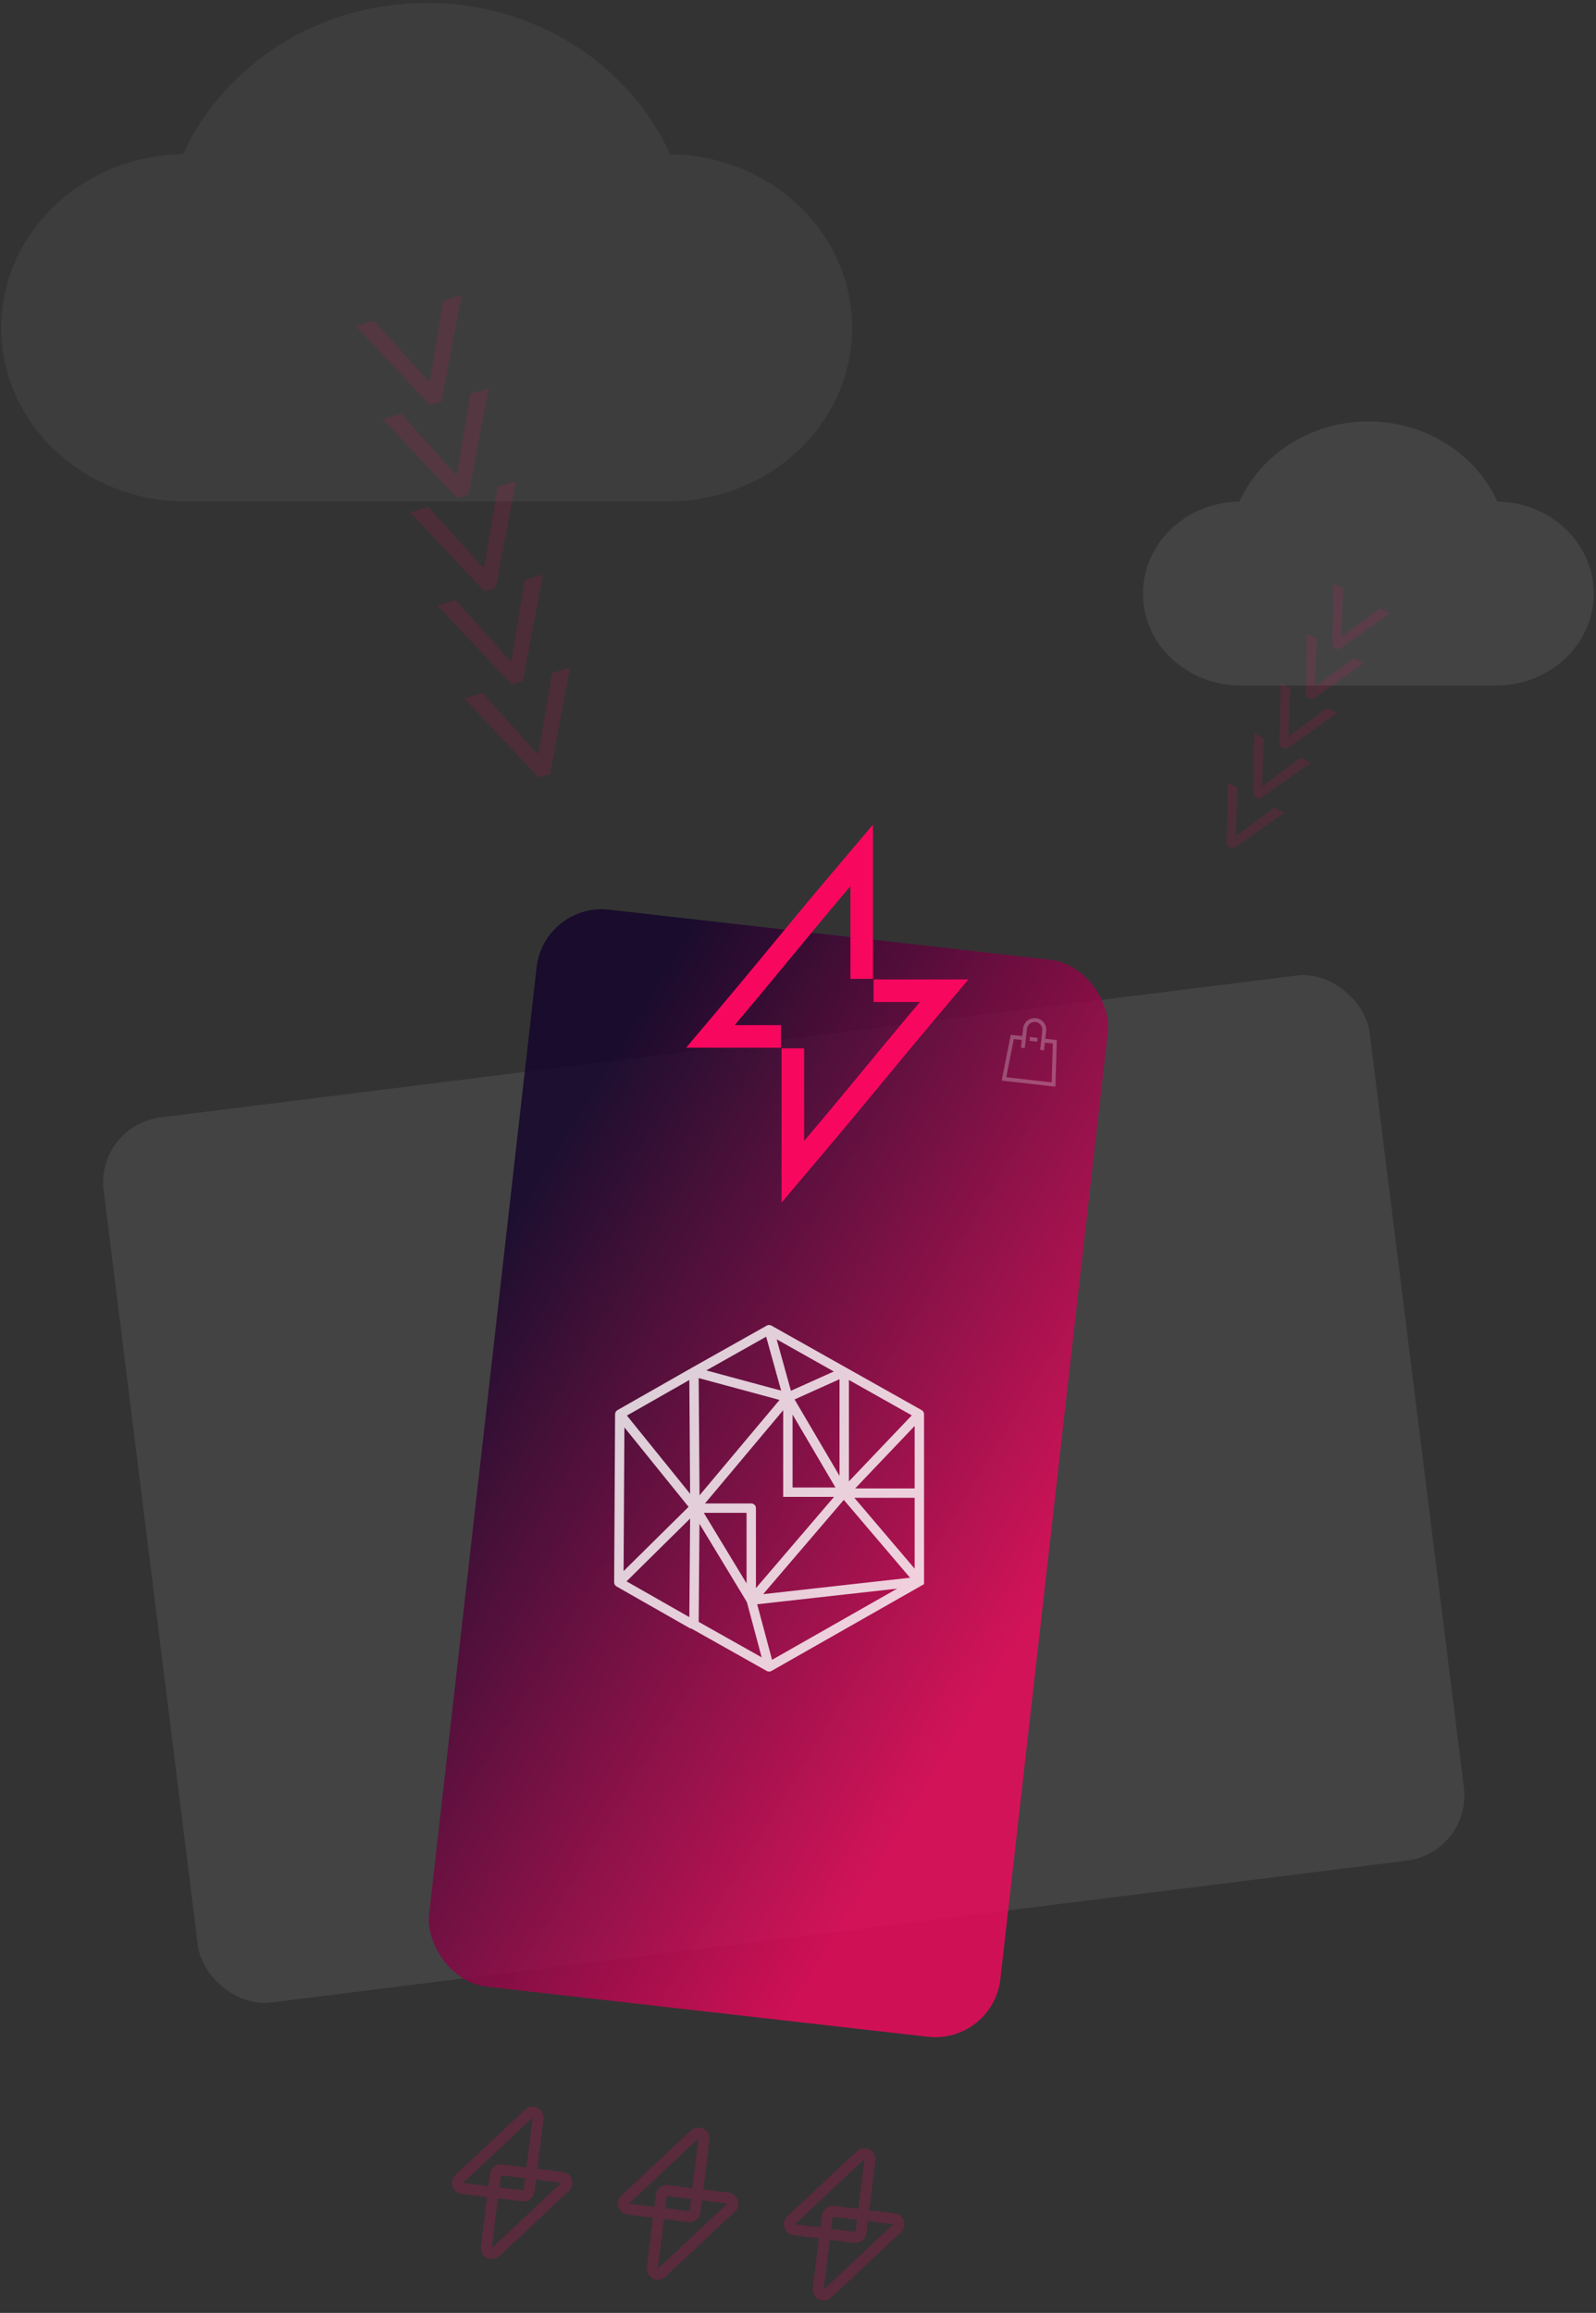
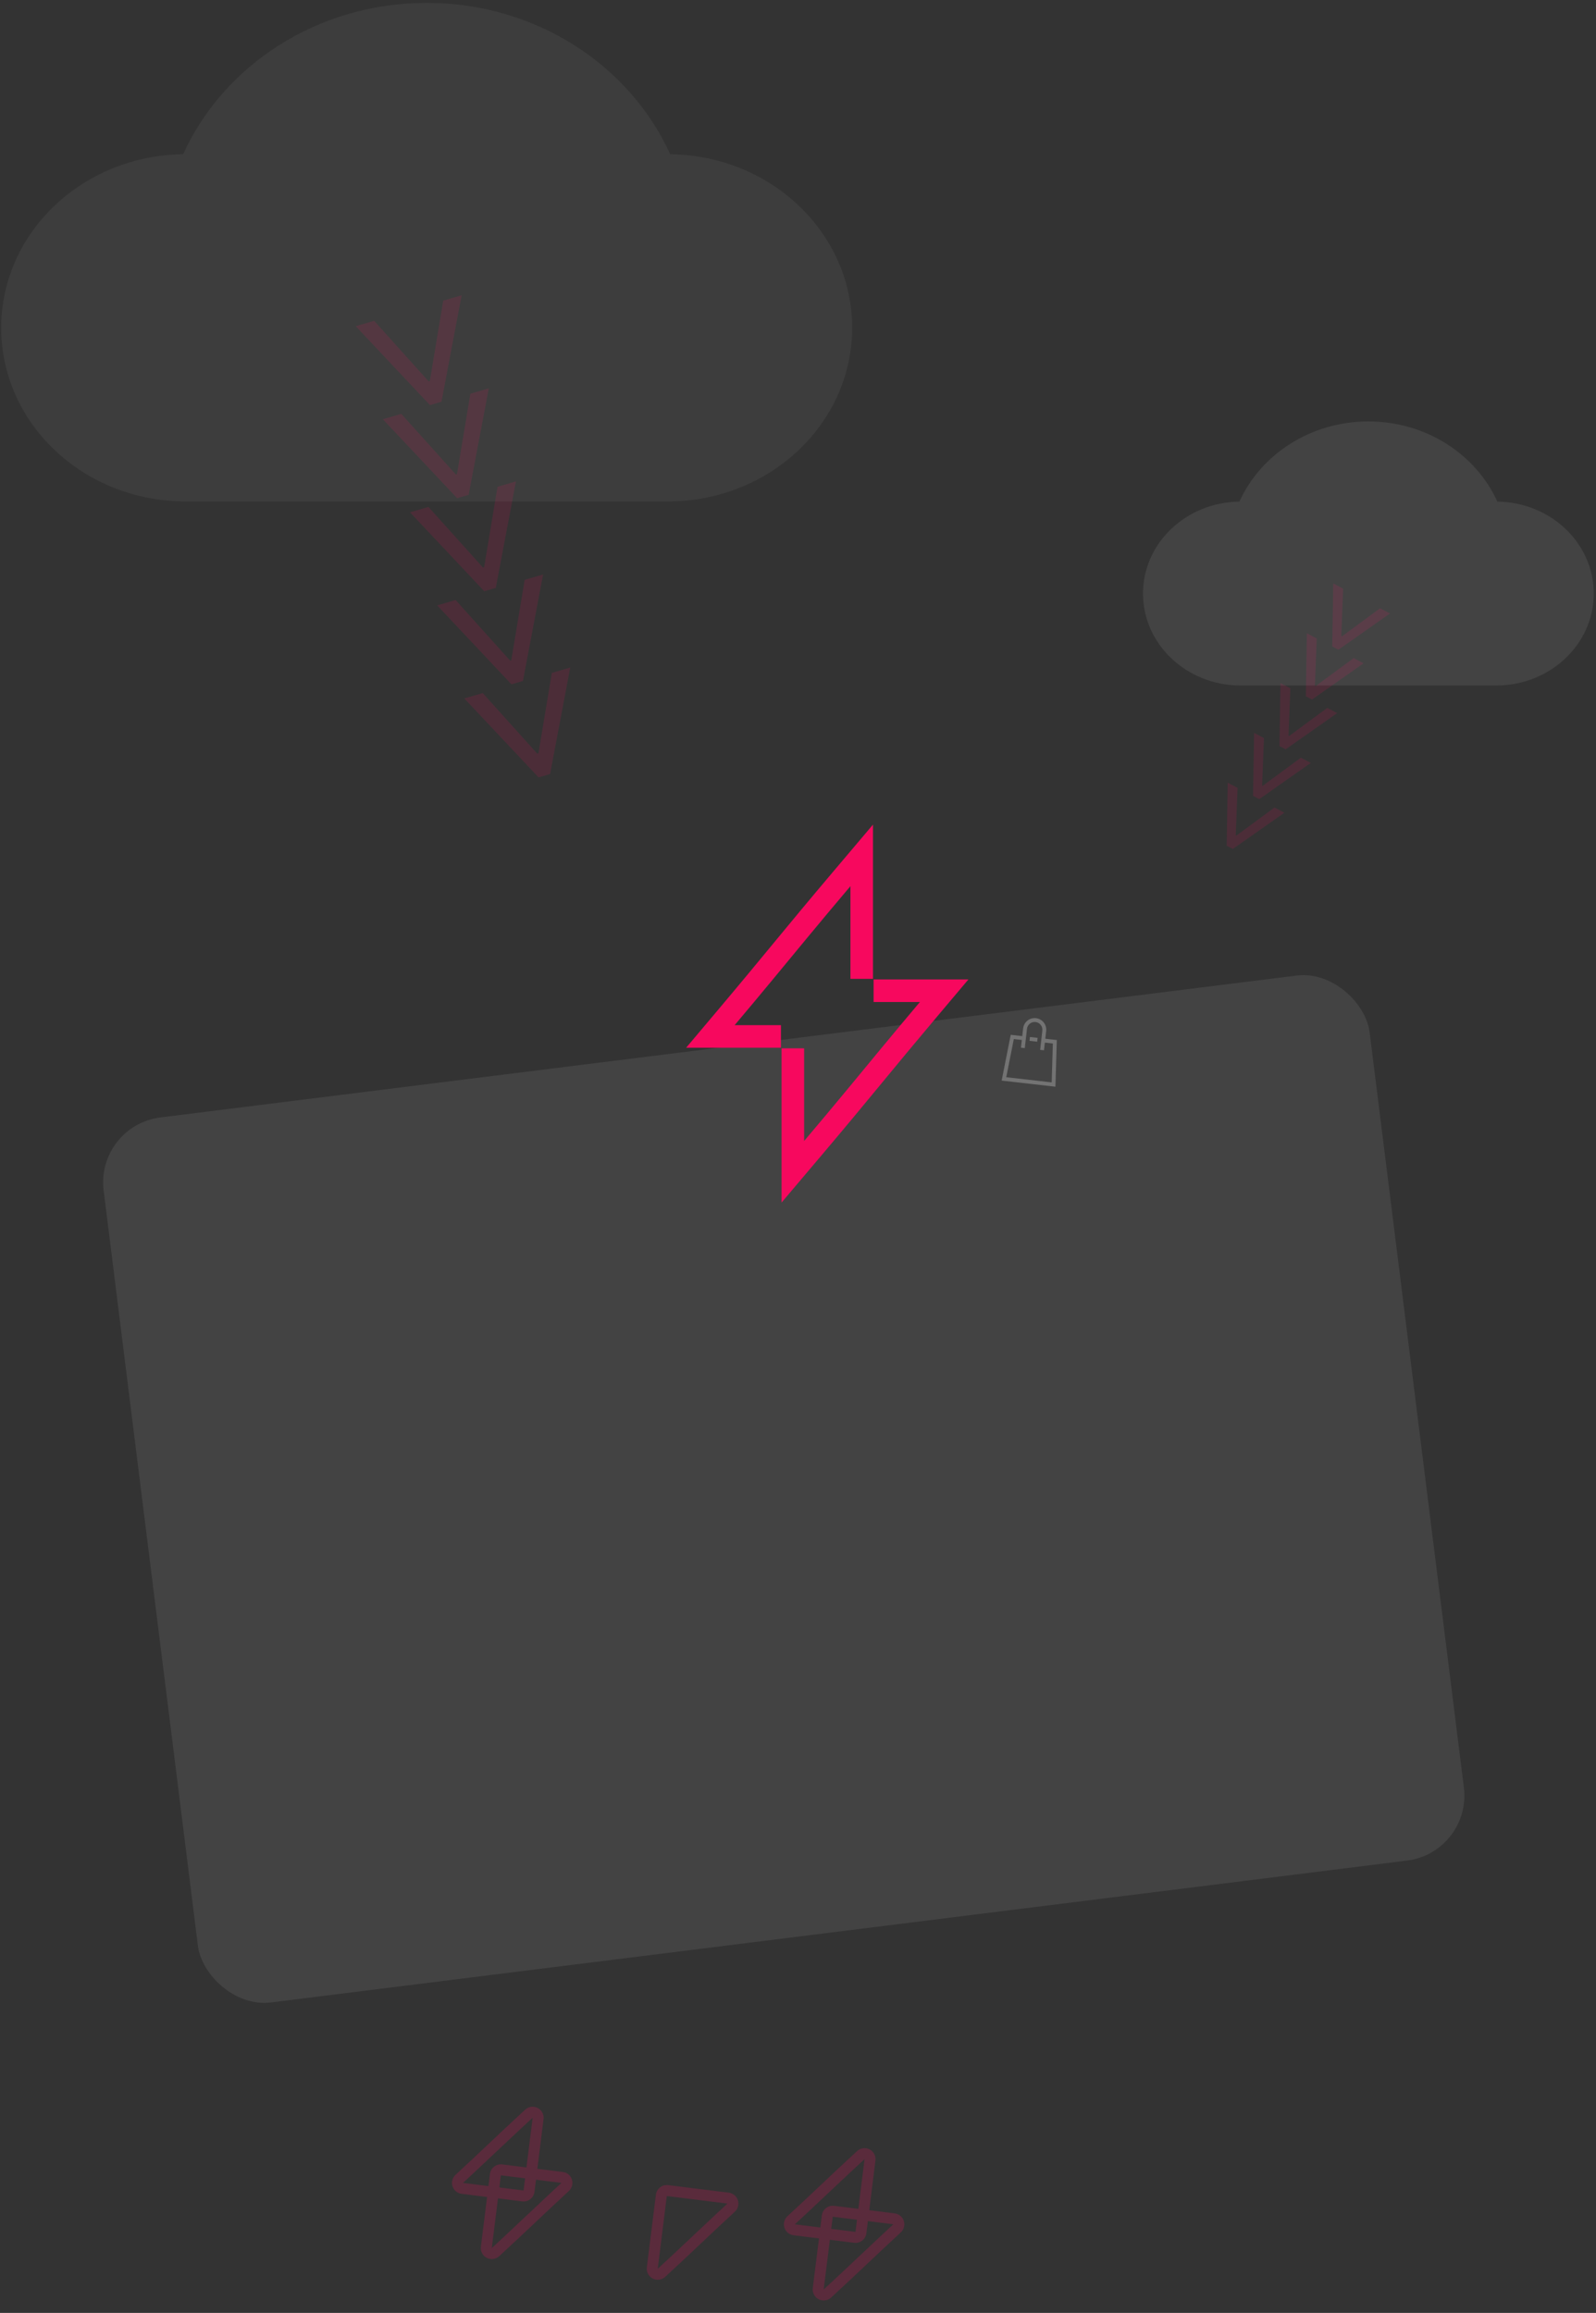
<svg xmlns="http://www.w3.org/2000/svg" width="439" height="636" viewBox="0 0 439 636" fill="none">
  <rect x="0" y="0" width="439" height="636" fill="#333333" stroke="none" />
  <rect opacity="0.08" x="26.278" y="309.498" width="350.93" height="245.252" rx="18" transform="rotate(-7.116 26.278 309.498)" fill="white" />
-   <rect opacity="0.8" x="149.636" y="248.105" width="158.134" height="298.051" rx="18" transform="rotate(6.479 149.636 248.105)" fill="url(#paint0_linear)" />
  <path opacity="0.27" fill-rule="evenodd" clip-rule="evenodd" d="M290.692 285.99L290.305 298.82L275.515 297.14L278.015 284.55L281.184 284.91L281.425 282.792C281.624 281.037 283.205 279.776 284.955 279.975C286.705 280.173 287.963 281.757 287.763 283.512L287.523 285.63L290.692 285.99L290.692 285.99ZM282.482 282.912L281.88 288.208L280.824 288.088L281.064 285.97L278.867 285.72L276.784 296.211L289.278 297.63L289.6 286.939L287.403 286.69L287.162 288.808L286.106 288.688L286.707 283.392C286.84 282.224 286 281.166 284.835 281.034C283.67 280.902 282.614 281.744 282.482 282.912ZM283.177 286.21L283.298 285.15L285.411 285.39L285.29 286.449L283.177 286.209L283.177 286.21Z" fill="#F7F7F7" />
-   <path opacity="0.8" fill-rule="evenodd" clip-rule="evenodd" d="M210.915 364.506C211.308 364.285 211.788 364.285 212.182 364.506L253.509 387.753C253.916 387.981 254.168 388.412 254.168 388.878L254.168 435.607L212.187 459.483C211.793 459.708 211.31 459.709 210.915 459.486L190.251 447.863C190.183 447.825 190.119 447.78 190.06 447.731L189.987 447.86L169.581 436.236C169.176 436.005 168.926 435.573 168.929 435.107L169.187 388.871C169.19 388.41 169.439 387.985 169.84 387.756L190.251 376.129L210.915 364.506ZM189.609 444.672L189.826 417.565L172.341 434.835L189.609 444.672ZM171.529 432.006L171.75 392.506L189.403 414.352L171.529 432.006ZM192.398 419.013L192.182 445.985L209.508 455.731L205.442 440.538L205.349 440.538L205.349 440.382L192.398 419.013ZM208.276 441.138L212.364 456.411L246.782 436.836L208.276 441.138ZM251.585 431.345L251.585 411.867L235.007 411.867L251.585 431.345ZM235.226 409.284L251.585 409.284L251.585 392.107L235.226 409.284ZM250.796 389.19L233.504 379.463L233.504 407.347L250.796 389.19ZM230.921 405.833L230.921 379.252L218.558 384.816L230.921 405.833ZM214.425 384.948L192.188 378.944L192.412 411.186L214.425 384.948ZM193.592 416L205.349 435.399L205.349 416L193.592 416ZM209.913 438.356L250.318 433.842L232.099 412.435L209.913 438.356ZM229.802 409.026L218.006 388.972L218.006 409.026L229.802 409.026ZM215.423 387.778L193.912 413.417L206.641 413.417C207.354 413.417 207.932 413.995 207.932 414.708L207.932 436.698L229.407 411.609L215.423 411.609L215.423 387.778ZM189.826 410.765L189.608 379.468L172.438 389.248L189.826 410.765ZM194.271 376.832L214.864 382.391L210.745 367.565L194.271 376.832ZM213.625 368.281L217.556 382.434L229.35 377.127L213.625 368.281Z" fill="white" />
  <path d="M240.124 226.748L229.192 239.667C222.159 247.979 217.601 253.497 213.095 258.96L212.52 259.657C208.213 264.879 203.864 270.152 197.329 277.903L188.733 288.098H214.811V281.899H202.068C203.97 279.643 205.688 277.596 207.273 275.7C211.153 271.057 214.242 267.312 217.3 263.604L217.301 263.603C220.514 259.707 223.694 255.851 227.725 251.035C229.582 248.817 231.62 246.395 233.925 243.671V269.156H240.124V226.748Z" fill="#F7085E" />
  <path d="M214.982 288.268V330.676L225.913 317.757C232.946 309.445 237.505 303.927 242.011 298.464L242.585 297.767C246.892 292.545 251.242 287.272 257.776 279.521L266.372 269.326H240.294V275.525H253.037C251.135 277.781 249.418 279.827 247.832 281.724C243.952 286.367 240.863 290.112 237.805 293.821C234.592 297.716 231.411 301.573 227.38 306.389C225.523 308.607 223.485 311.029 221.181 313.753V288.268H214.982Z" fill="#F7085E" />
  <g opacity="0.13">
    <path d="M118.269 111.395L121.436 110.471L126.981 81.19L121.914 82.669L118.232 104.791L117.916 104.884L102.914 88.213L97.847 89.692L118.269 111.395Z" fill="#F7085E" />
    <path d="M125.737 136.987L128.904 136.063L134.449 106.782L129.382 108.261L125.7 130.383L125.384 130.476L110.382 113.805L105.315 115.284L125.737 136.987Z" fill="#F7085E" />
    <path d="M133.205 162.579L136.372 161.655L141.917 132.375L136.85 133.853L133.168 155.975L132.851 156.068L117.85 139.398L112.783 140.876L133.205 162.579Z" fill="#F7085E" />
    <path d="M140.673 188.171L143.84 187.247L149.385 157.967L144.318 159.445L140.636 181.567L140.319 181.66L125.318 164.99L120.251 166.468L140.673 188.171Z" fill="#F7085E" />
    <path d="M148.141 213.764L151.308 212.839L156.853 183.559L151.786 185.037L148.104 207.159L147.787 207.252L132.786 190.582L127.719 192.06L148.141 213.764Z" fill="#F7085E" />
  </g>
  <g opacity="0.13">
    <path d="M366.449 177.761L368.144 178.659L382.323 168.699L379.611 167.262L369.11 174.993L368.941 174.903L369.443 161.873L366.732 160.436L366.449 177.761Z" fill="#F7085E" />
    <path d="M359.191 191.457L360.885 192.355L375.064 182.395L372.352 180.958L361.852 188.688L361.682 188.599L362.184 175.569L359.473 174.132L359.191 191.457Z" fill="#F7085E" />
    <path d="M351.932 205.153L353.626 206.051L367.805 196.091L365.094 194.654L354.593 202.384L354.423 202.294L354.925 189.265L352.214 187.828L351.932 205.153Z" fill="#F7085E" />
    <path d="M344.673 218.848L346.367 219.747L360.546 209.787L357.835 208.35L347.334 216.08L347.164 215.99L347.667 202.961L344.955 201.523L344.673 218.848Z" fill="#F7085E" />
    <path d="M337.414 232.544L339.109 233.442L353.287 223.483L350.576 222.046L340.075 229.776L339.906 229.686L340.408 216.656L337.696 215.219L337.414 232.544Z" fill="#F7085E" />
  </g>
  <path opacity="0.08" fill-rule="evenodd" clip-rule="evenodd" d="M340.966 188.502C326.266 188.353 314.398 177.089 314.398 163.217C314.398 149.362 326.235 138.11 340.908 137.932C346.797 124.97 360.467 115.887 376.39 115.887C392.314 115.887 405.984 124.97 411.873 137.932C426.545 138.111 438.381 149.363 438.381 163.217C438.381 177.09 426.513 188.353 411.813 188.502V188.503H376.701C376.598 188.504 376.494 188.504 376.39 188.504C376.287 188.504 376.183 188.504 376.08 188.503H340.966V188.502Z" fill="white" />
  <path opacity="0.05" fill-rule="evenodd" clip-rule="evenodd" d="M51.774 137.881C51.531 137.884 51.287 137.885 51.042 137.885C23.034 137.885 0.328 116.512 0.328 90.147C0.328 63.991 22.674 42.748 50.376 42.413C61.492 17.94 87.3 0.791 117.363 0.791C147.427 0.791 173.235 17.94 184.351 42.413C212.051 42.749 234.396 63.992 234.396 90.147C234.396 116.512 211.691 137.885 183.682 137.885C183.438 137.885 183.194 137.884 182.951 137.881H118.305C117.992 137.884 117.678 137.886 117.363 137.886C117.049 137.886 116.735 137.884 116.422 137.881H51.774Z" fill="white" />
  <g opacity="0.2">
    <path fill-rule="evenodd" clip-rule="evenodd" d="M147.894 579.644C149.023 580.224 149.669 581.447 149.512 582.706L147.017 602.709C146.81 604.366 145.3 605.541 143.643 605.335L126.974 603.256C125.807 603.11 124.83 602.301 124.47 601.181C124.11 600.061 124.432 598.834 125.296 598.036C129.222 594.406 131.842 591.929 134.437 589.478C134.552 589.369 134.668 589.26 134.783 589.151C137.497 586.587 140.241 583.998 144.462 580.109C145.396 579.249 146.766 579.063 147.894 579.644ZM130.242 597.57C129.355 598.397 128.398 599.285 127.348 600.256L144.017 602.334L146.511 582.332C145.242 583.501 144.107 584.552 143.067 585.521C140.509 587.9 138.521 589.778 136.512 591.677C134.609 593.475 132.686 595.292 130.242 597.57Z" fill="#F7085E" />
    <path fill-rule="evenodd" clip-rule="evenodd" d="M133.888 620.858C132.76 620.278 132.114 619.055 132.271 617.796L134.766 597.793C134.972 596.136 136.483 594.961 138.14 595.167L154.809 597.246C155.976 597.391 156.953 598.201 157.313 599.321C157.673 600.441 157.351 601.668 156.487 602.466C152.561 606.096 149.94 608.572 147.346 611.024C147.231 611.133 147.115 611.242 147 611.351C144.286 613.915 141.541 616.504 137.32 620.393C136.387 621.253 135.016 621.439 133.888 620.858ZM151.54 602.932C152.428 602.105 153.385 601.217 154.434 600.246L137.766 598.168L135.272 618.17C136.541 617.001 137.675 615.949 138.716 614.981C141.273 612.602 143.261 610.724 145.27 608.825C147.174 607.027 149.097 605.21 151.54 602.932Z" fill="#F7085E" />
  </g>
  <g opacity="0.2">
-     <path fill-rule="evenodd" clip-rule="evenodd" d="M193.541 585.337C194.669 585.917 195.315 587.141 195.158 588.4L192.664 608.402C192.457 610.059 190.946 611.235 189.289 611.028L172.621 608.949C171.453 608.804 170.476 607.994 170.116 606.875C169.756 605.755 170.078 604.528 170.942 603.729C174.868 600.099 177.489 597.623 180.083 595.172C180.199 595.062 180.314 594.953 180.429 594.844C183.143 592.28 185.888 589.691 190.109 585.802C191.042 584.942 192.413 584.756 193.541 585.337ZM175.889 603.263C175.001 604.09 174.044 604.979 172.995 605.949L189.663 608.028L192.158 588.026C190.889 589.195 189.754 590.246 188.713 591.214C186.156 593.593 184.168 595.472 182.159 597.37C180.255 599.169 178.333 600.986 175.889 603.263Z" fill="#F7085E" />
    <path fill-rule="evenodd" clip-rule="evenodd" d="M179.535 626.552C178.406 625.971 177.761 624.748 177.918 623.489L180.412 603.487C180.619 601.83 182.13 600.654 183.787 600.861L200.455 602.939C201.622 603.085 202.599 603.894 202.959 605.014C203.319 606.134 202.997 607.361 202.133 608.16C198.207 611.79 195.587 614.266 192.993 616.717C192.877 616.826 192.762 616.935 192.646 617.044C189.932 619.609 187.188 622.198 182.967 626.087C182.034 626.947 180.663 627.132 179.535 626.552ZM197.187 608.626C198.075 607.798 199.031 606.91 200.081 605.94L183.412 603.861L180.918 623.863C182.187 622.694 183.322 621.643 184.363 620.675C186.92 618.295 188.908 616.417 190.917 614.519C192.82 612.72 194.743 610.903 197.187 608.626Z" fill="#F7085E" />
  </g>
  <g opacity="0.2">
    <path fill-rule="evenodd" clip-rule="evenodd" d="M239.187 591.028C240.316 591.609 240.961 592.832 240.804 594.091L238.31 614.093C238.103 615.75 236.593 616.926 234.936 616.719L218.267 614.641C217.1 614.495 216.123 613.686 215.763 612.566C215.403 611.446 215.725 610.219 216.589 609.42C220.515 605.791 223.135 603.314 225.73 600.863C225.845 600.754 225.96 600.645 226.076 600.536C228.79 597.972 231.534 595.382 235.755 591.493C236.689 590.634 238.059 590.448 239.187 591.028ZM221.535 608.954C220.647 609.782 219.691 610.67 218.641 611.64L235.31 613.719L237.804 593.717C236.535 594.886 235.4 595.937 234.36 596.905C231.802 599.285 229.814 601.163 227.805 603.061C225.902 604.86 223.979 606.677 221.535 608.954Z" fill="#F7085E" />
    <path fill-rule="evenodd" clip-rule="evenodd" d="M225.181 632.243C224.053 631.663 223.407 630.439 223.564 629.18L226.059 609.178C226.265 607.521 227.776 606.345 229.433 606.552L246.101 608.631C247.269 608.776 248.246 609.586 248.606 610.706C248.966 611.825 248.644 613.052 247.78 613.851C243.854 617.481 241.233 619.957 238.639 622.409C238.524 622.518 238.408 622.627 238.293 622.736C235.579 625.3 232.834 627.889 228.613 631.778C227.68 632.638 226.309 632.824 225.181 632.243ZM242.833 614.317C243.721 613.49 244.678 612.601 245.727 611.631L229.059 609.552L226.564 629.555C227.833 628.385 228.968 627.334 230.009 626.366C232.566 623.987 234.554 622.108 236.563 620.21C238.467 618.411 240.39 616.595 242.833 614.317Z" fill="#F7085E" />
  </g>
  <defs>
    <linearGradient id="paint0_linear" x1="169.842" y1="241.336" x2="449.309" y2="369.888" gradientUnits="userSpaceOnUse">
      <stop offset="0.068" stop-color="#13022B" />
      <stop offset="0.656" stop-color="#F7085E" />
    </linearGradient>
  </defs>
</svg>